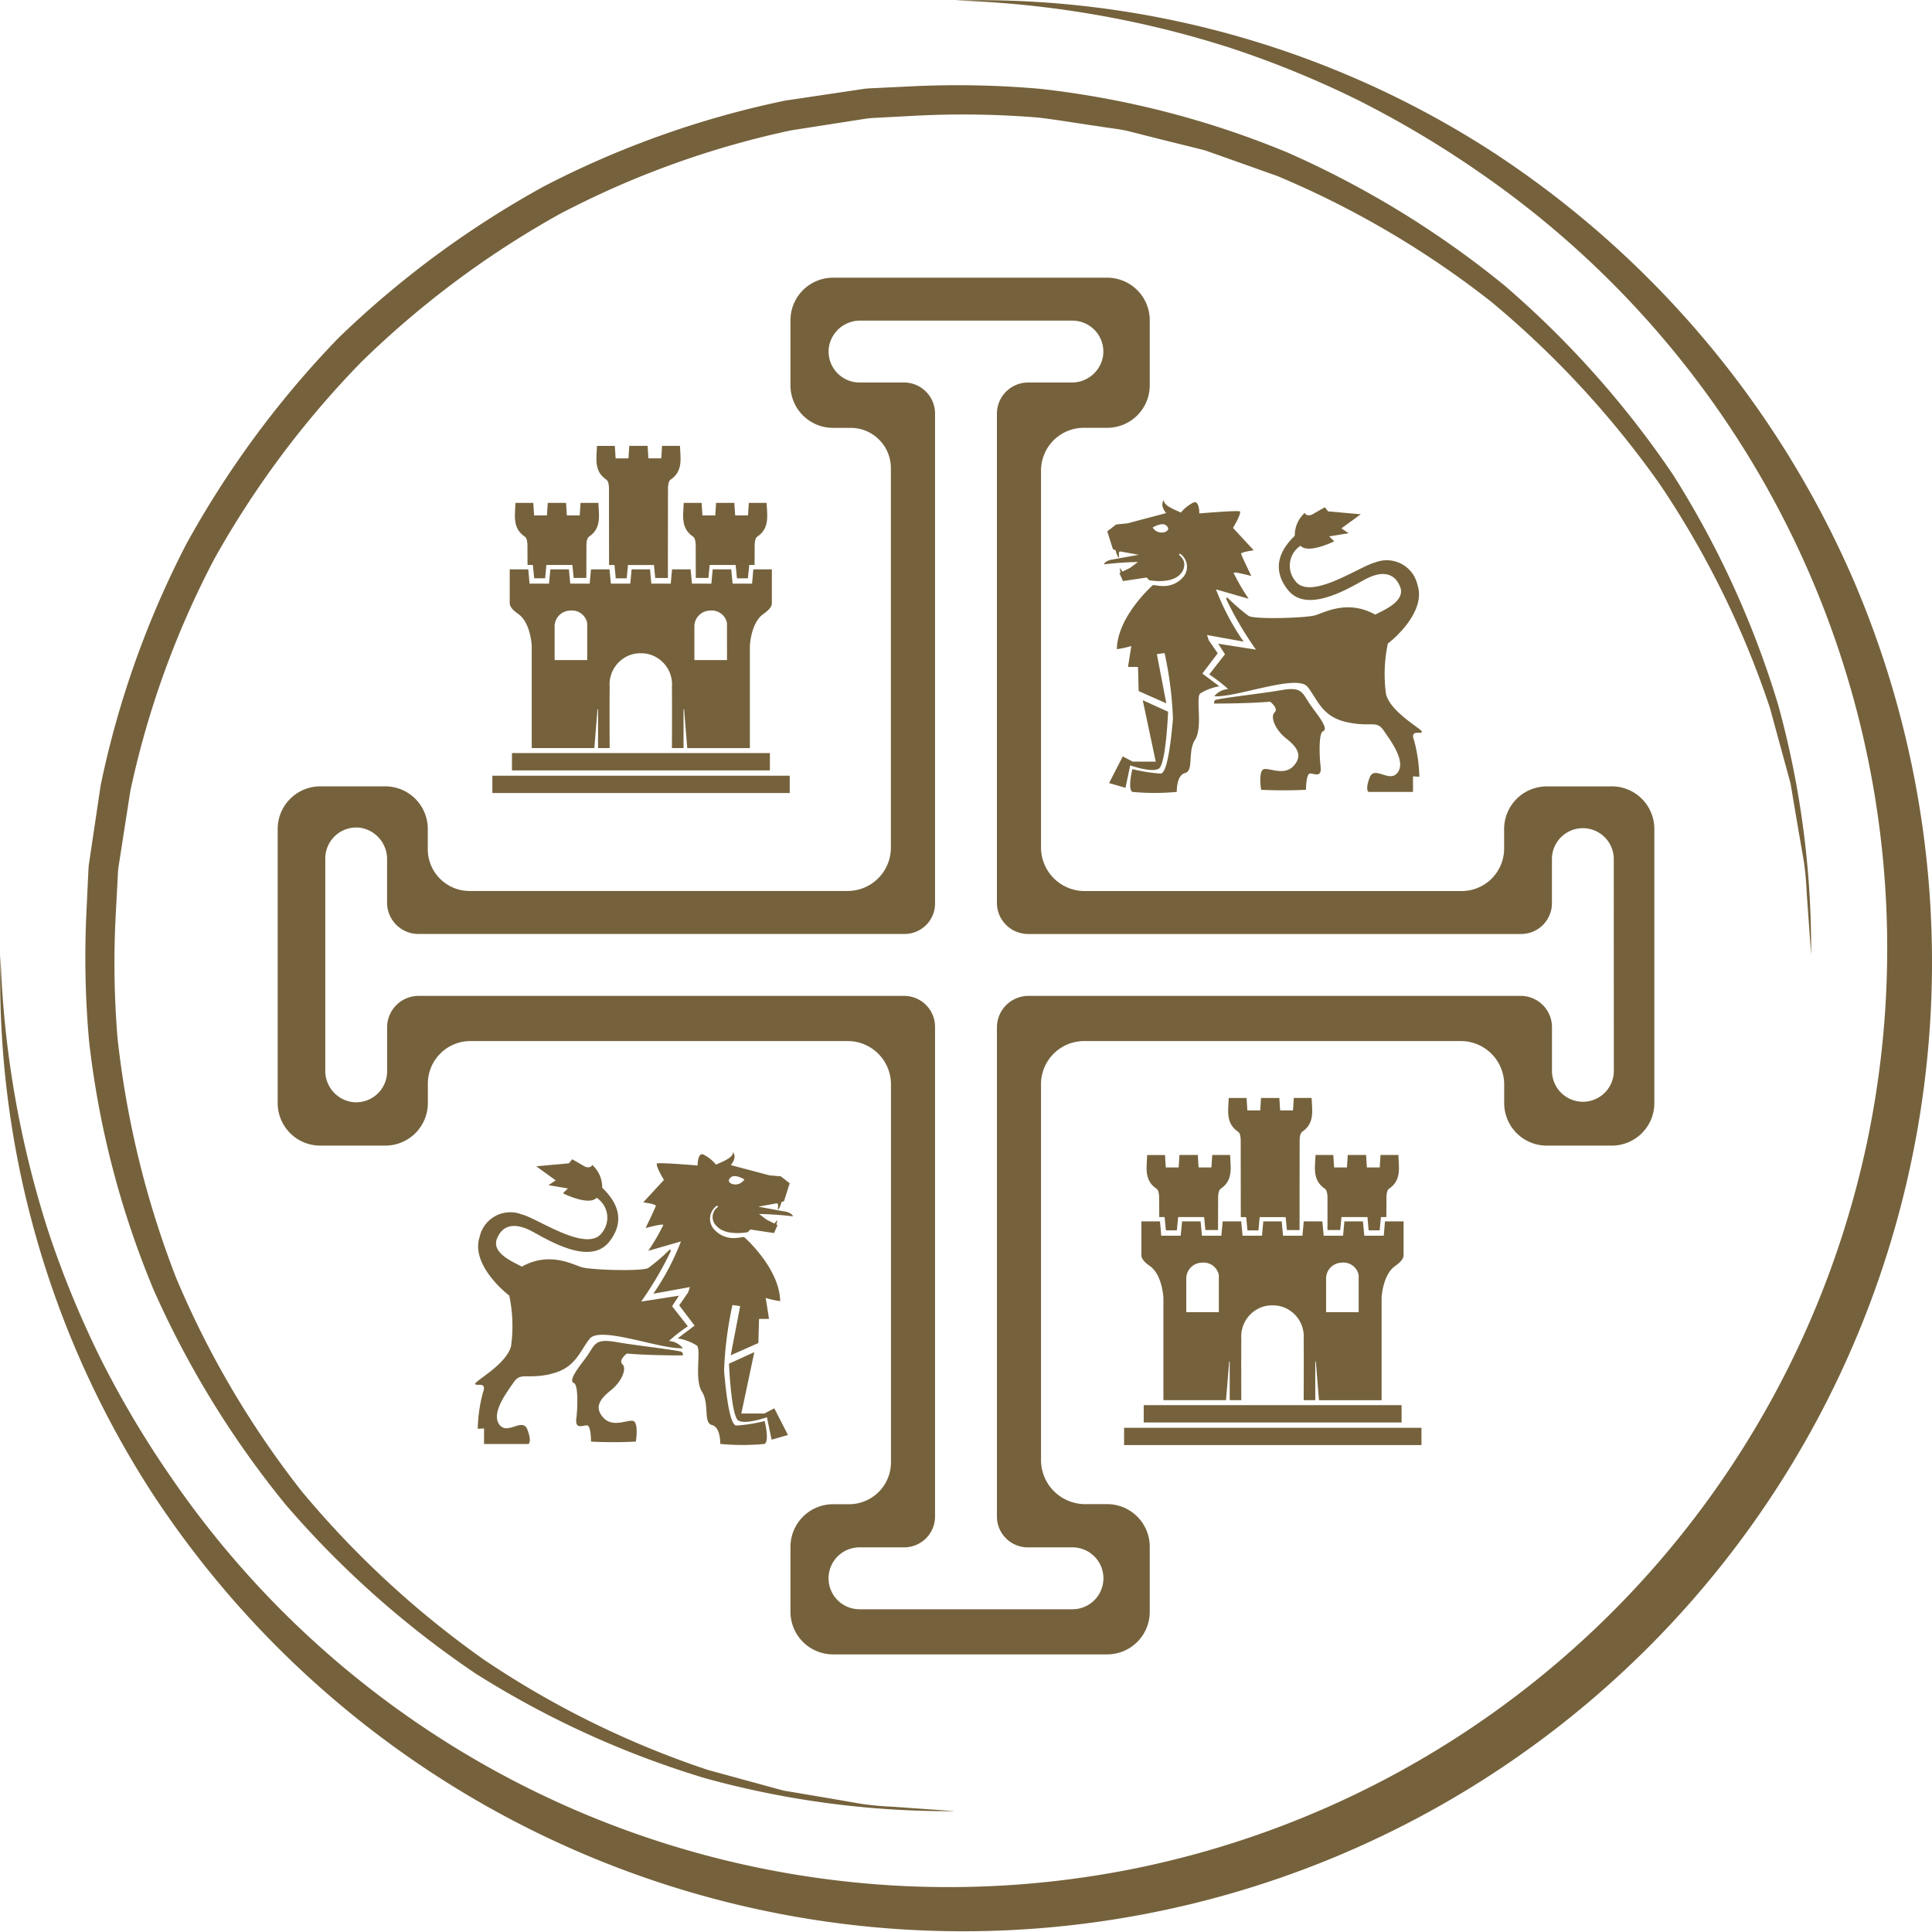
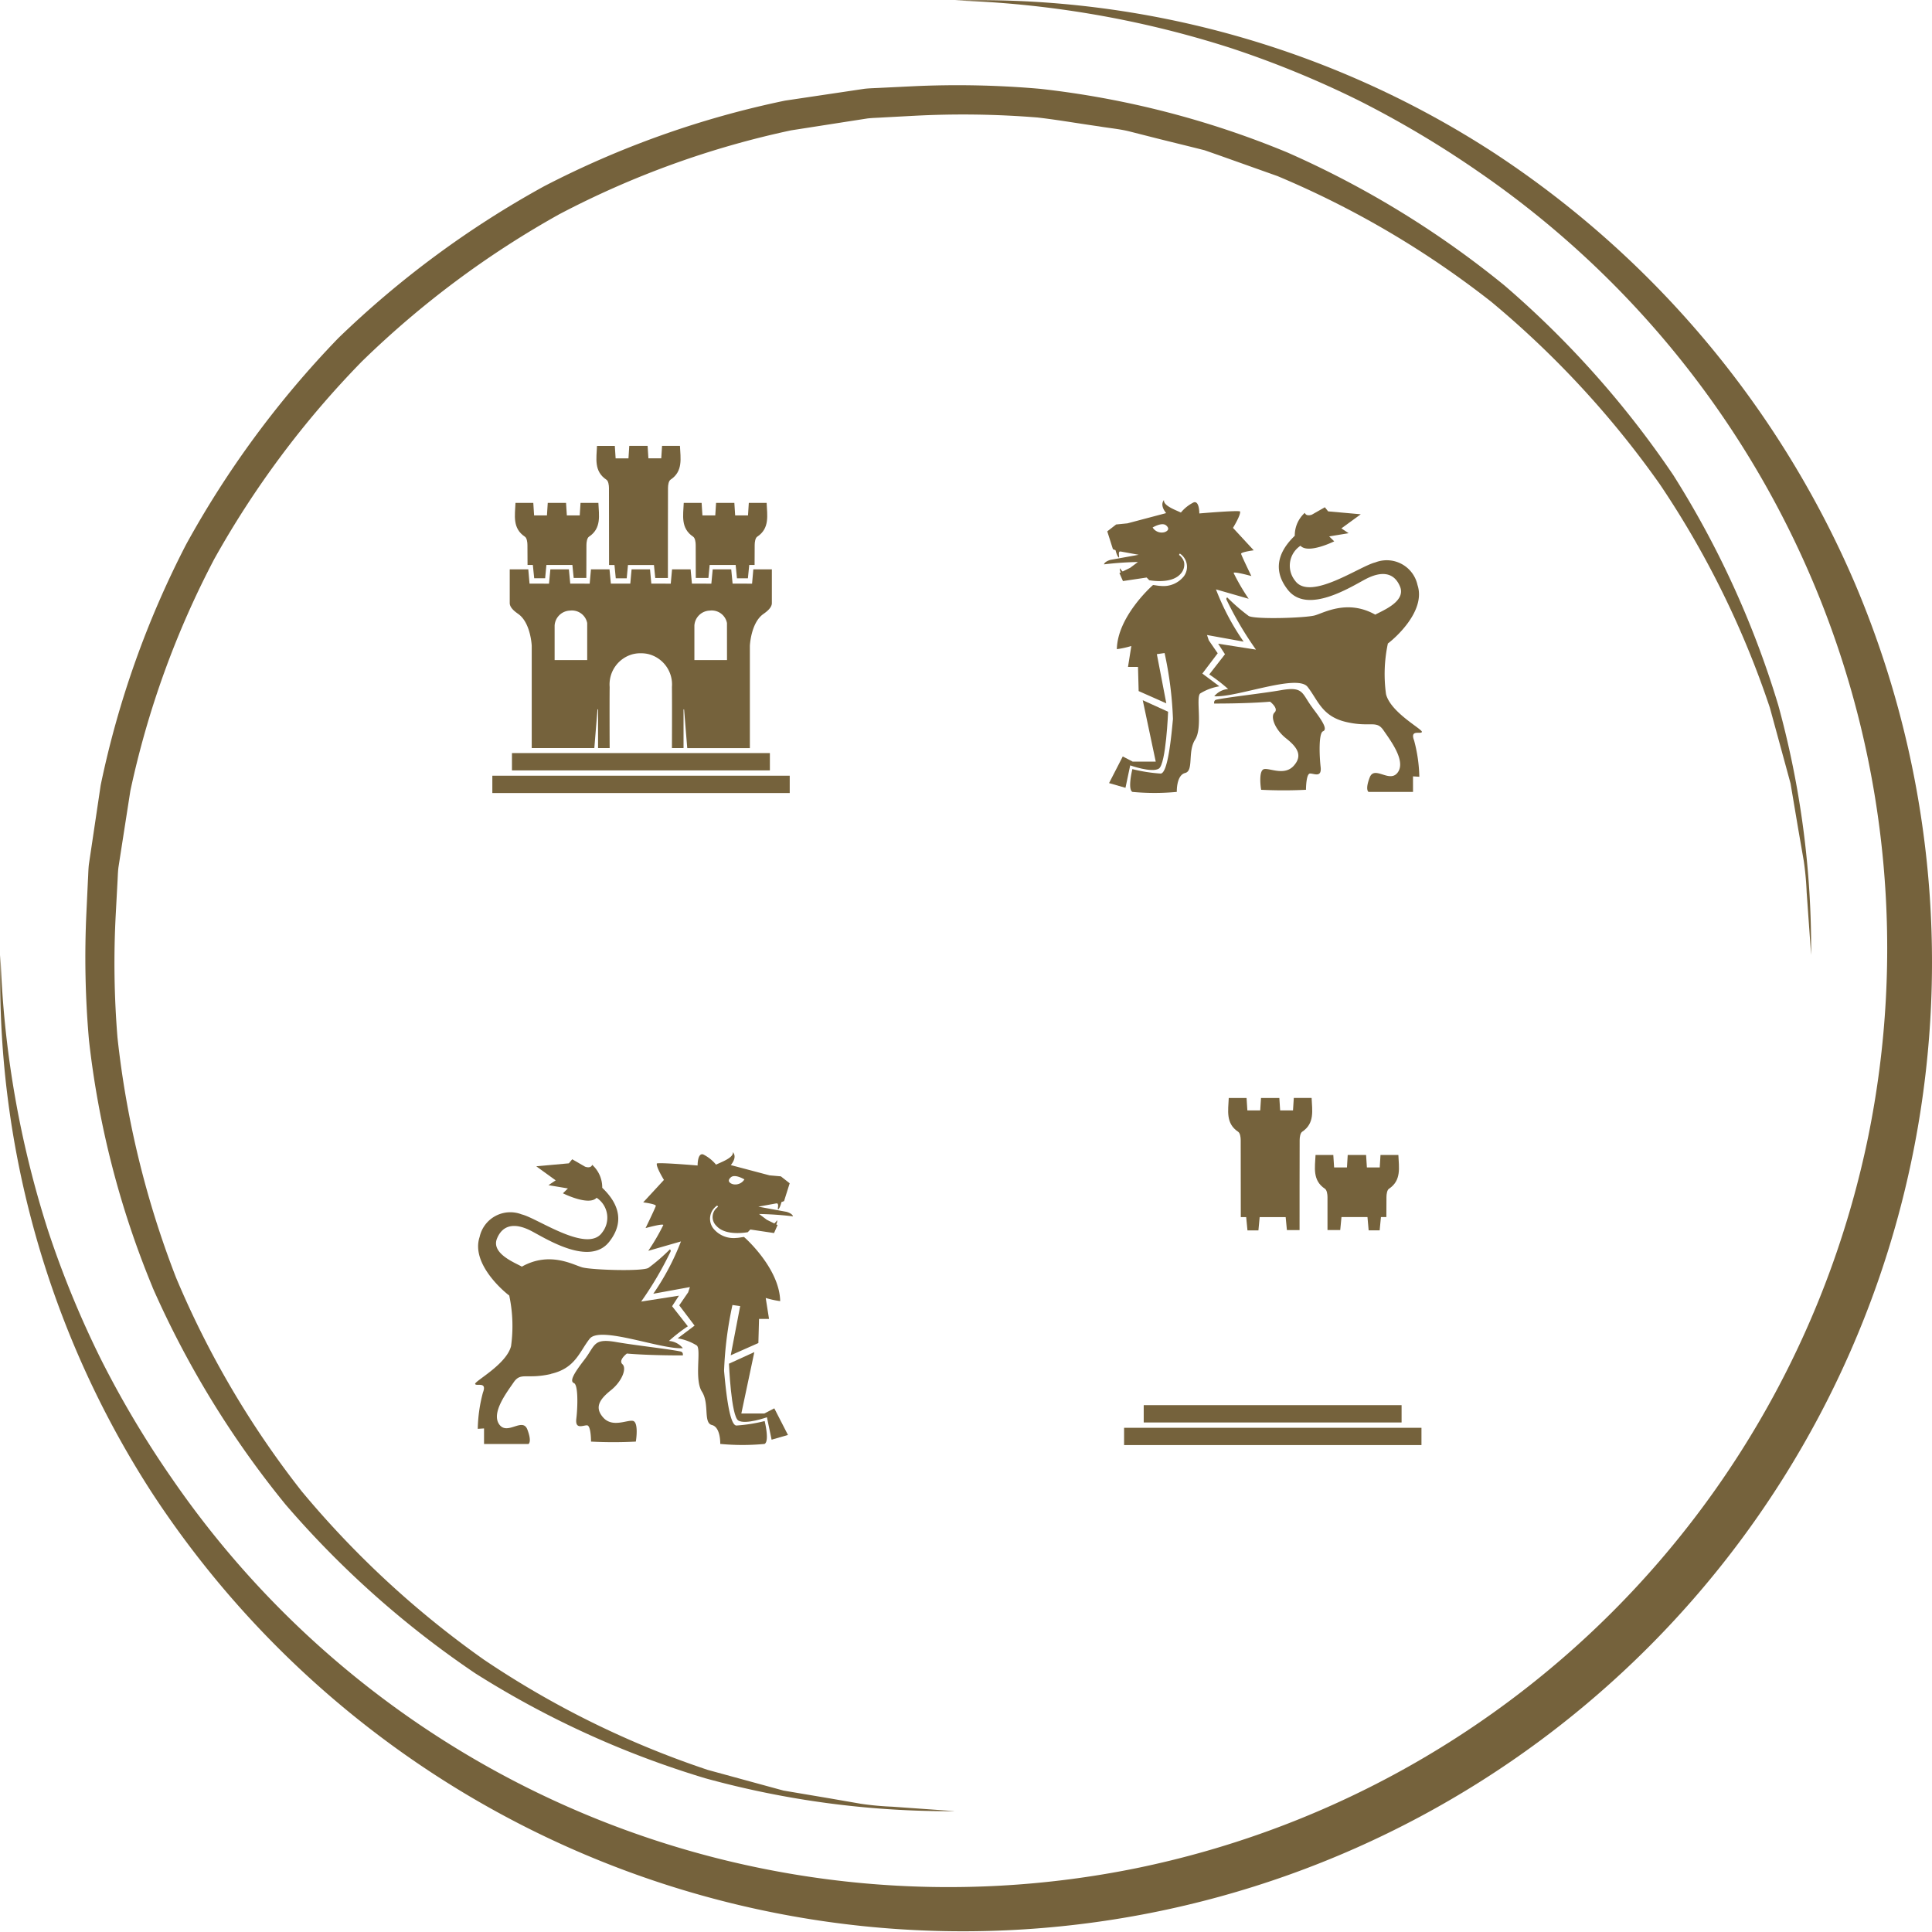
<svg xmlns="http://www.w3.org/2000/svg" viewBox="0 0 163.549 163.552" height="163.552" width="163.549">
  <g transform="translate(-82.247 0)" data-sanitized-data-name="Raggruppa 742" data-name="Raggruppa 742" id="Raggruppa_742">
    <g transform="translate(82.247 0)" data-sanitized-data-name="Raggruppa 738" data-name="Raggruppa 738" id="Raggruppa_738">
-       <path fill="#75623c" transform="translate(-17.965 17.979)" d="M154.58,72.721a2.618,2.618,0,0,1-5.235,0V68.973a2.649,2.649,0,0,0-2.652-2.647H105.027a2.668,2.668,0,0,0-2.669,2.669V110.4a2.61,2.61,0,0,0,2.609,2.609h3.786a2.62,2.62,0,0,1,0,5.24H90.724a2.62,2.62,0,0,1,0-5.24h3.782a2.612,2.612,0,0,0,2.613-2.613V68.943A2.616,2.616,0,0,0,94.5,66.326H53.4a2.663,2.663,0,0,0-2.664,2.664v3.731A2.622,2.622,0,0,1,47.7,75.3a2.669,2.669,0,0,1-2.2-2.664V54.691A2.625,2.625,0,0,1,48.51,52.1a2.684,2.684,0,0,1,2.222,2.686v3.646a2.652,2.652,0,0,0,2.652,2.652H94.54a2.581,2.581,0,0,0,2.579-2.579V17.036A2.631,2.631,0,0,0,94.485,14.4H90.724a2.622,2.622,0,0,1-2.584-3.034A2.672,2.672,0,0,1,90.8,9.162h17.95a2.622,2.622,0,0,1,2.584,3.034,2.669,2.669,0,0,1-2.664,2.205H105a2.643,2.643,0,0,0-2.643,2.643v41.4A2.639,2.639,0,0,0,105,61.086H146.74a2.605,2.605,0,0,0,2.6-2.6v-3.79a2.618,2.618,0,0,1,5.235,0Zm-.174-24.128h-5.512a3.607,3.607,0,0,0-3.6,3.6v1.657a3.6,3.6,0,0,1-3.6,3.6H109.778a3.691,3.691,0,0,1-3.688-3.689v-31.9a3.625,3.625,0,0,1,3.625-3.625h1.98a3.6,3.6,0,0,0,3.6-3.6V9.128a3.607,3.607,0,0,0-3.6-3.6H88.48a3.607,3.607,0,0,0-3.6,3.6V14.64a3.6,3.6,0,0,0,3.6,3.6h1.5a3.406,3.406,0,0,1,3.4,3.4V53.785a3.662,3.662,0,0,1-3.659,3.659H57.714a3.536,3.536,0,0,1-3.536-3.536V52.188a3.6,3.6,0,0,0-3.6-3.6H45.072a3.607,3.607,0,0,0-3.6,3.6V75.4a3.6,3.6,0,0,0,3.6,3.6h5.512a3.6,3.6,0,0,0,3.6-3.6V73.749a3.605,3.605,0,0,1,3.6-3.6H89.721a3.665,3.665,0,0,1,3.667,3.667v31.994a3.549,3.549,0,0,1-3.548,3.548H88.48a3.607,3.607,0,0,0-3.6,3.6v5.512a3.607,3.607,0,0,0,3.6,3.6h23.215a3.607,3.607,0,0,0,3.6-3.6V112.95a3.607,3.607,0,0,0-3.6-3.6h-1.866a3.74,3.74,0,0,1-3.74-3.74V73.8a3.653,3.653,0,0,1,3.65-3.65h31.892a3.671,3.671,0,0,1,3.667,3.667V75.4a3.6,3.6,0,0,0,3.6,3.6h5.512a3.6,3.6,0,0,0,3.6-3.6V52.188a3.607,3.607,0,0,0-3.6-3.6" data-sanitized-data-name="Tracciato 35" data-name="Tracciato 35" id="Tracciato_35" />
      <rect fill="#75623c" transform="translate(95.157 120.867)" height="1.462" width="25.174" data-sanitized-data-name="Rettangolo 7" data-name="Rettangolo 7" id="Rettangolo_7" />
      <rect fill="#75623c" transform="translate(96.819 118.95)" height="1.466" width="21.829" data-sanitized-data-name="Rettangolo 8" data-name="Rettangolo 8" id="Rettangolo_8" />
-       <path fill="#75623c" transform="translate(38.276 74.766)" d="M59.856,28.261h.455l.11,1.126h.926l.11-1.126h2.2l.106,1.1h1.071q0-1.4.008-2.792c0-.238.055-.595.212-.7,1.075-.714.846-1.8.8-2.864H64.343l-.068,1.054H63.187l-.064-1.054H61.568L61.5,24.063H60.412l-.068-1.054H58.836c-.042,1.062-.276,2.15.8,2.864.161.106.212.463.212.7,0,.569.009,1.118.009,1.687" data-sanitized-data-name="Tracciato 36" data-name="Tracciato 36" id="Tracciato_36" />
      <path fill="#75623c" transform="translate(43.556 71.074)" d="M61.481,31.957h.455l.11,1.126h.926l.106-1.126h2.2l.106,1.1h1.071c0-.931,0-6.693.008-7.624,0-.238.055-.595.212-.7,1.075-.714.846-1.8.8-2.864H65.968L65.9,22.927H64.812l-.068-1.054H63.193l-.068,1.054H62.037l-.068-1.054H60.461c-.043,1.062-.276,2.15.8,2.864.161.106.212.463.212.7,0,.569.008,5.949.008,6.519" data-sanitized-data-name="Tracciato 37" data-name="Tracciato 37" id="Tracciato_37" />
      <path fill="#75623c" transform="translate(49.168 74.766)" d="M68.188,28.261h-.455l-.11,1.126h-.931l-.1-1.126h-2.2l-.106,1.1H63.208q0-1.4,0-2.792c0-.238-.055-.595-.212-.7-1.079-.714-.846-1.8-.8-2.864H63.7l.068,1.054h1.088l.064-1.054h1.555l.068,1.054h1.088l.064-1.054h1.513c.042,1.062.276,2.15-.8,2.864-.157.106-.208.463-.208.7,0,.569-.008,1.118-.008,1.687" data-sanitized-data-name="Tracciato 38" data-name="Tracciato 38" id="Tracciato_38" />
-       <path fill="#75623c" transform="translate(37.941 79.062)" d="M69.688,31.44h.183a2.761,2.761,0,0,1,.548.068,2.645,2.645,0,0,1,2,2.779c.017,1.521,0,5.18,0,5.18H73.4V36.187h.047c.089,1.1.178,2.193.268,3.281h5.3v-8.66s.081-1.942,1.135-2.69c.2-.144.727-.5.727-.926v-2.86H79.3L79.2,25.542H77.55l-.115-1.211H75.867l-.115,1.211h-1.64L74,24.331H72.425l-.11,1.211H70.67l-.11-1.211H69l-.11,1.211H67.245l-.115-1.211H65.562l-.11,1.211H63.807l-.115-1.211H62.124l-.115,1.211H60.361l-.106-1.211H58.682v2.86c0,.429.527.782.727.926,1.054.748,1.135,2.69,1.135,2.69v8.66h5.3c.089-1.088.178-2.184.272-3.281h.042v3.281h.982s-.017-3.659,0-5.18a2.645,2.645,0,0,1,2-2.779,2.8,2.8,0,0,1,.548-.068m7.386.578H74.316V29.09a1.347,1.347,0,0,1,1.3-1.262,1.314,1.314,0,0,1,1.458,1.054Zm-11.835,0H62.481V29.09a1.347,1.347,0,0,1,1.3-1.262,1.317,1.317,0,0,1,1.458,1.054Z" data-sanitized-data-name="Tracciato 39" data-name="Tracciato 39" id="Tracciato_39" />
      <path fill="#75623c" transform="translate(35.52 32.374)" d="M58.965,12.024l-.752.582.48,1.513.221.085c.043.174.153.548.289.625.042-.127-.064-.361.042-.506l.089-.013,1.538.28-2.384.429s-.484.123-.552.382a28.031,28.031,0,0,1,2.873-.2l-.659.493-.633.31a1.608,1.608,0,0,1-.229-.268c-.038.047,0,.229.068.344l-.115.055.3.68,2.006-.3.221.229c.6.1,1.98.217,2.647-.535a1.147,1.147,0,0,0,.3-.994,1.163,1.163,0,0,0-.429-.616l.068-.115a1.344,1.344,0,0,1,.344,1.925,2.2,2.2,0,0,1-1.963.816c-.183,0-.459-.059-.646-.076-.259.217-3.017,2.754-3.064,5.431a7.889,7.889,0,0,0,1.224-.268l-.28,1.772h.846l.055,2.044,2.341,1.037-.8-4.164.654-.093a31.292,31.292,0,0,1,.71,5.58c-.14,1.47-.425,4.577-1.037,4.623a13.42,13.42,0,0,1-2.4-.378s-.421,1.691,0,1.929a20.072,20.072,0,0,0,3.761,0s-.047-1.411.705-1.6.187-1.793.846-2.826.047-3.519.421-3.9a4.418,4.418,0,0,1,1.632-.612l-1.441-1.079,1.3-1.717-.756-1.1-.149-.446,3.1.561a20.684,20.684,0,0,1-2.341-4.424l2.766.795a17.95,17.95,0,0,1-1.271-2.18c-.017-.166,1.5.255,1.5.255s-.837-1.721-.867-1.878,1.067-.3,1.067-.3l-1.755-1.9s.693-1.126.595-1.394c-.31-.1-3.446.174-3.446.174s.017-1.092-.472-.939a3.3,3.3,0,0,0-1.088.863c-.455-.221-1.5-.582-1.432-1.062-.276.344-.089.765.183,1.109l-3.276.867Zm4.228.076c.45.382-.089.586-.221.595a.9.9,0,0,1-.918-.416s.79-.476,1.139-.178" data-sanitized-data-name="Tracciato 40" data-name="Tracciato 40" id="Tracciato_40" />
      <path fill="#75623c" transform="translate(42.646 44.604)" d="M68.473,15.325c-.939-1.224-.718-1.849-2.694-1.5-1.585.276-4.458.586-5.456.8-.242.051-.187.327-.187.327s2.7.017,4.734-.157c0,0,.752.569.378.914s.03,1.441.973,2.188,1.436,1.445.654,2.32-2.006.191-2.507.285-.285,1.628-.251,1.751a37.591,37.591,0,0,0,3.791,0s0-1.377.348-1.377,1,.378.892-.561-.174-2.856.2-3.013.059-.748-.88-1.972" data-sanitized-data-name="Tracciato 41" data-name="Tracciato 41" id="Tracciato_41" />
      <path fill="#75623c" transform="translate(42.331 32.835)" d="M74.086,19.195c-2.35-1.317-4.326-.157-5.108.064s-5.078.357-5.609.047a16.346,16.346,0,0,1-1.81-1.568.144.144,0,0,0-.064.187,28.993,28.993,0,0,0,2.494,4.232l-3.2-.5.578.892-1.33,1.708a14.33,14.33,0,0,1,1.6,1.237,1.667,1.667,0,0,0-1.177.612c1.883.123,7.016-1.921,7.9-.795s1.207,2.5,3.276,2.975,2.537-.191,3.149.7S76.687,31.573,76,32.542s-1.976-.625-2.384.442-.093,1.22-.093,1.22h3.761V32.886l.535.034a12.847,12.847,0,0,0-.442-3.072c-.374-.969.565-.5.659-.718S75.4,27.5,75,25.93a12.36,12.36,0,0,1,.157-4.292c.438-.314,3.259-2.694,2.507-4.951a2.663,2.663,0,0,0-3.574-1.912c-1.317.314-5.541,3.323-6.795,1.538a2.026,2.026,0,0,1,.463-2.949c.659.722,2.856-.374,2.856-.374l-.425-.416,1.645-.272-.612-.408L72.862,10.7,70.1,10.453l-.28-.348-1.1.629s-.472.187-.595-.157a2.572,2.572,0,0,0-.85,1.942C66.467,13.3,65.03,15,66.692,17.1s5.325-.251,6.578-.909,2.384-.659,2.915.629-1.564,2.065-2.1,2.38" data-sanitized-data-name="Tracciato 42" data-name="Tracciato 42" id="Tracciato_42" />
      <path fill="#75623c" transform="translate(35.845 45.323)" d="M59.2,18.712l-1.16,2.256,1.39.4.4-1.9s1.8.646,2.418.28.79-4.819.79-4.819l-2.146-.977,1.1,5.2H60.043Z" data-sanitized-data-name="Tracciato 43" data-name="Tracciato 43" id="Tracciato_43" />
      <path fill="#75623c" transform="translate(-5.187 75.035)" d="M51.82,41.267c2.069-.472,2.4-1.844,3.281-2.97s6.013.918,7.891.795a1.668,1.668,0,0,0-1.177-.612,13.933,13.933,0,0,1,1.6-1.241l-1.334-1.7.582-.892-3.2.5a29.233,29.233,0,0,0,2.49-4.232c.021-.064.013-.157-.064-.183a15.971,15.971,0,0,1-1.81,1.564c-.531.314-4.827.174-5.609-.047s-2.758-1.377-5.108-.059c-.531-.314-2.63-1.1-2.1-2.384s1.662-1.283,2.915-.629,4.921,3.013,6.582.909.221-3.791-.591-4.572a2.572,2.572,0,0,0-.85-1.942c-.127.344-.6.157-.6.157l-1.092-.629-.285.344-2.758.251,1.645,1.19-.612.408,1.645.276-.421.412s2.193,1.1,2.851.378a2.021,2.021,0,0,1,.467,2.945c-1.258,1.789-5.482-1.224-6.8-1.534a2.658,2.658,0,0,0-3.57,1.908c-.756,2.261,2.069,4.64,2.507,4.955a12.389,12.389,0,0,1,.153,4.292c-.408,1.568-3.132,2.979-3.038,3.2s1.033-.251.659.722a12.744,12.744,0,0,0-.438,3.072l.531-.034v1.317h3.761s.314-.157-.093-1.224-1.7.535-2.384-.438.612-2.664,1.224-3.557,1.079-.234,3.149-.705" data-sanitized-data-name="Tracciato 44" data-name="Tracciato 44" id="Tracciato_44" />
      <path fill="#75623c" transform="translate(11.241 87.52)" d="M54.077,34.354l1.385-.4L54.306,31.7l-.85.438H51.515l1.1-5.2-2.146.982s.178,4.453.795,4.815,2.418-.28,2.418-.28Z" data-sanitized-data-name="Tracciato 45" data-name="Tracciato 45" id="Tracciato_45" />
      <path fill="#75623c" transform="translate(1.092 86.802)" d="M51.979,27.78c2.035.174,4.734.157,4.734.157s.055-.28-.191-.331c-.994-.208-3.867-.523-5.452-.8-1.972-.344-1.755.285-2.694,1.5s-1.254,1.819-.88,1.976.314,2.069.2,3.009.548.565.9.565.344,1.377.344,1.377a37.587,37.587,0,0,0,3.791,0c.03-.123.251-1.662-.251-1.755s-1.725.595-2.507-.28-.28-1.568.659-2.32,1.347-1.849.969-2.193.378-.909.378-.909" data-sanitized-data-name="Tracciato 46" data-name="Tracciato 46" id="Tracciato_46" />
      <path fill="#75623c" transform="translate(5.694 74.574)" d="M59.037,47.652c.421-.238,0-1.929,0-1.929a13.418,13.418,0,0,1-2.4.378c-.612-.047-.9-3.149-1.037-4.623a31.35,31.35,0,0,1,.71-5.58l.654.093-.8,4.164,2.341-1.037.055-2.044h.846l-.28-1.772a7.887,7.887,0,0,0,1.224.268c-.047-2.677-2.8-5.214-3.064-5.431-.187.017-.463.081-.646.081a2.2,2.2,0,0,1-1.963-.82,1.344,1.344,0,0,1,.344-1.925l.068.115a1.036,1.036,0,0,0-.132,1.615c.667.748,2.048.629,2.647.531l.221-.229,2.006.3.3-.68-.115-.055c.064-.115.106-.3.068-.344a1.453,1.453,0,0,1-.229.268l-.633-.31-.659-.493a28.03,28.03,0,0,1,2.873.2c-.068-.259-.552-.382-.552-.382L58.5,27.573l1.538-.28.089.017c.106.14,0,.378.038.506.136-.076.251-.455.293-.629l.221-.085.476-1.509-.748-.586-.96-.085-3.276-.867c.272-.34.459-.761.178-1.1.068.48-.973.837-1.428,1.062a3.346,3.346,0,0,0-1.088-.867c-.489-.149-.472.939-.472.939s-3.136-.268-3.451-.174c-.093.268.6,1.394.6,1.394l-1.755,1.9s1.1.14,1.067.3-.867,1.878-.867,1.878,1.517-.421,1.5-.255a17.948,17.948,0,0,1-1.271,2.18l2.766-.795a21.007,21.007,0,0,1-2.341,4.428l3.1-.565-.149.446-.756,1.1,1.3,1.717L51.673,38.72a4.38,4.38,0,0,1,1.628.612c.378.374-.234,2.868.425,3.9s.093,2.639.846,2.826.705,1.6.705,1.6a19.715,19.715,0,0,0,3.761,0M56.182,25.083c.348-.3,1.139.183,1.139.183a.9.9,0,0,1-.918.416c-.132-.013-.671-.212-.221-.6" data-sanitized-data-name="Tracciato 47" data-name="Tracciato 47" id="Tracciato_47" />
      <path fill="#75623c" transform="translate(-35.944 0)" d="M192.935,49.31a82.388,82.388,0,0,0-30.7-36.486A80.047,80.047,0,0,0,116.793.038,84.818,84.818,0,0,1,140.08,4.049a83.236,83.236,0,0,1,10.908,4.47,85.113,85.113,0,0,1,10.105,6.013,79.761,79.761,0,0,1,33,81.687,79.551,79.551,0,0,1-61.927,61.923,79.768,79.768,0,0,1-81.679-33,83.984,83.984,0,0,1-6.013-10.105A83.2,83.2,0,0,1,40,104.136a84.985,84.985,0,0,1-4.016-23.291A80.112,80.112,0,0,0,48.764,126.3,82.037,82.037,0,0,0,192.935,49.31" data-sanitized-data-name="Tracciato 48" data-name="Tracciato 48" id="Tracciato_48" />
      <path fill="#75623c" transform="translate(-30.455 5.486)" d="M43.368,103.494a80.285,80.285,0,0,0,11.257,18.379A80.862,80.862,0,0,0,70.679,136.16a78.9,78.9,0,0,0,19.484,8.89,77.56,77.56,0,0,0,21.137,2.783l-5.32-.378a25.043,25.043,0,0,1-2.643-.246l-2.626-.455-2.622-.442-1.309-.221-1.279-.348-5.125-1.4a78.022,78.022,0,0,1-18.935-9.319,80.248,80.248,0,0,1-15.451-14.274,78.343,78.343,0,0,1-10.632-18.081A79.84,79.84,0,0,1,40.4,82.345a77.669,77.669,0,0,1-.144-10.475l.14-2.618c.03-.438.03-.875.085-1.309l.2-1.292.807-5.18a76.624,76.624,0,0,1,7.1-19.624A79.084,79.084,0,0,1,61.071,25.13,79.09,79.09,0,0,1,77.793,12.654,76.418,76.418,0,0,1,97.417,5.549l5.176-.807,1.292-.2c.433-.051.871-.055,1.309-.085l2.618-.14a78.364,78.364,0,0,1,10.475.144c1.734.2,3.459.506,5.189.748.858.149,1.738.217,2.584.429l2.545.646,2.545.629,1.275.319,1.237.433,4.946,1.759a78.431,78.431,0,0,1,18.081,10.632A80.116,80.116,0,0,1,170.958,35.5a77.931,77.931,0,0,1,9.323,18.931l1.4,5.125.348,1.279.221,1.309.442,2.622.455,2.622a25.107,25.107,0,0,1,.246,2.652l.378,5.316a77.776,77.776,0,0,0-2.779-21.141,79.132,79.132,0,0,0-8.89-19.484A80.75,80.75,0,0,0,157.814,18.68,80.258,80.258,0,0,0,139.439,7.423a76.8,76.8,0,0,0-20.92-5.388,80.156,80.156,0,0,0-10.832-.217l-2.711.132c-.45.025-.9.03-1.351.081l-1.339.2-5.371.8a79.382,79.382,0,0,0-20.4,7.25A81.5,81.5,0,0,0,59.087,23.142,81.9,81.9,0,0,0,46.224,40.577a79.533,79.533,0,0,0-7.245,20.4l-.8,5.371-.2,1.339c-.051.45-.051.9-.081,1.351l-.127,2.711a80.154,80.154,0,0,0,.217,10.832,76.923,76.923,0,0,0,5.388,20.916" data-sanitized-data-name="Tracciato 49" data-name="Tracciato 49" id="Tracciato_49" />
      <rect fill="#75623c" transform="translate(41.678 65.666)" height="1.466" width="25.174" data-sanitized-data-name="Rettangolo 9" data-name="Rettangolo 9" id="Rettangolo_9" />
      <rect fill="#75623c" transform="translate(43.339 63.75)" height="1.466" width="21.834" data-sanitized-data-name="Rettangolo 10" data-name="Rettangolo 10" id="Rettangolo_10" />
      <path fill="#75623c" transform="translate(-2.615 32.556)" d="M47.272,15.271h.45l.115,1.126h.926l.106-1.126h2.2l.11,1.1h1.071q0-1.4.008-2.792c0-.238.055-.595.212-.7,1.075-.714.846-1.8.8-2.864H51.759l-.068,1.058H50.6l-.068-1.058H48.984l-.068,1.058H47.828l-.068-1.058H46.252c-.042,1.062-.276,2.15.8,2.864.161.106.212.463.212.7,0,.569.009,1.118.009,1.687" data-sanitized-data-name="Tracciato 50" data-name="Tracciato 50" id="Tracciato_50" />
      <path fill="#75623c" transform="translate(2.662 28.864)" d="M48.9,18.967h.455l.11,1.126h.926l.106-1.126h2.2l.11,1.1h1.071c0-.931,0-6.693.008-7.623,0-.238.055-.595.212-.7,1.075-.714.846-1.8.8-2.864H53.383l-.068,1.054H52.227l-.068-1.054H50.608L50.54,9.937H49.452l-.068-1.054H47.876c-.043,1.062-.276,2.15.8,2.864.161.106.212.463.212.7,0,.569.008,5.949.008,6.519" data-sanitized-data-name="Tracciato 51" data-name="Tracciato 51" id="Tracciato_51" />
      <path fill="#75623c" transform="translate(8.275 32.556)" d="M55.6,15.271h-.45L55.037,16.4h-.926L54,15.271H51.8l-.106,1.1H50.626q0-1.4-.008-2.792c0-.238-.055-.595-.212-.7-1.075-.714-.846-1.8-.8-2.864h1.513l.068,1.058h1.088l.068-1.058H53.89l.068,1.058h1.088l.068-1.058h1.509c.043,1.062.276,2.15-.8,2.864-.161.106-.212.463-.212.7,0,.569-.008,1.118-.008,1.687" data-sanitized-data-name="Tracciato 52" data-name="Tracciato 52" id="Tracciato_52" />
      <path fill="#75623c" transform="translate(-2.95 36.851)" d="M57.1,18.45h.183a2.762,2.762,0,0,1,.548.068,2.648,2.648,0,0,1,2,2.779c.017,1.521,0,5.18,0,5.18h.982V23.2h.047c.089,1.1.178,2.193.268,3.281h5.3v-8.66s.081-1.942,1.135-2.69c.2-.144.727-.5.727-.926v-2.86H66.721l-.106,1.211H64.966l-.115-1.211H63.283l-.115,1.211H61.523l-.111-1.211H59.841l-.11,1.211H58.086l-.11-1.211h-1.56l-.11,1.211H54.661l-.115-1.211H52.978l-.11,1.211H51.223l-.115-1.211H49.54l-.115,1.211H47.777l-.106-1.211H46.1V14.2c0,.429.527.782.727.926,1.054.748,1.135,2.69,1.135,2.69v8.66h5.3c.089-1.088.178-2.184.268-3.281h.047v3.281h.982s-.017-3.659,0-5.18a2.648,2.648,0,0,1,2-2.779,2.763,2.763,0,0,1,.548-.068m7.386.578H61.732V16.1a1.347,1.347,0,0,1,1.3-1.262,1.314,1.314,0,0,1,1.458,1.054Zm-11.835,0H49.9V16.1a1.347,1.347,0,0,1,1.3-1.262,1.317,1.317,0,0,1,1.458,1.054Z" data-sanitized-data-name="Tracciato 53" data-name="Tracciato 53" id="Tracciato_53" />
    </g>
  </g>
</svg>